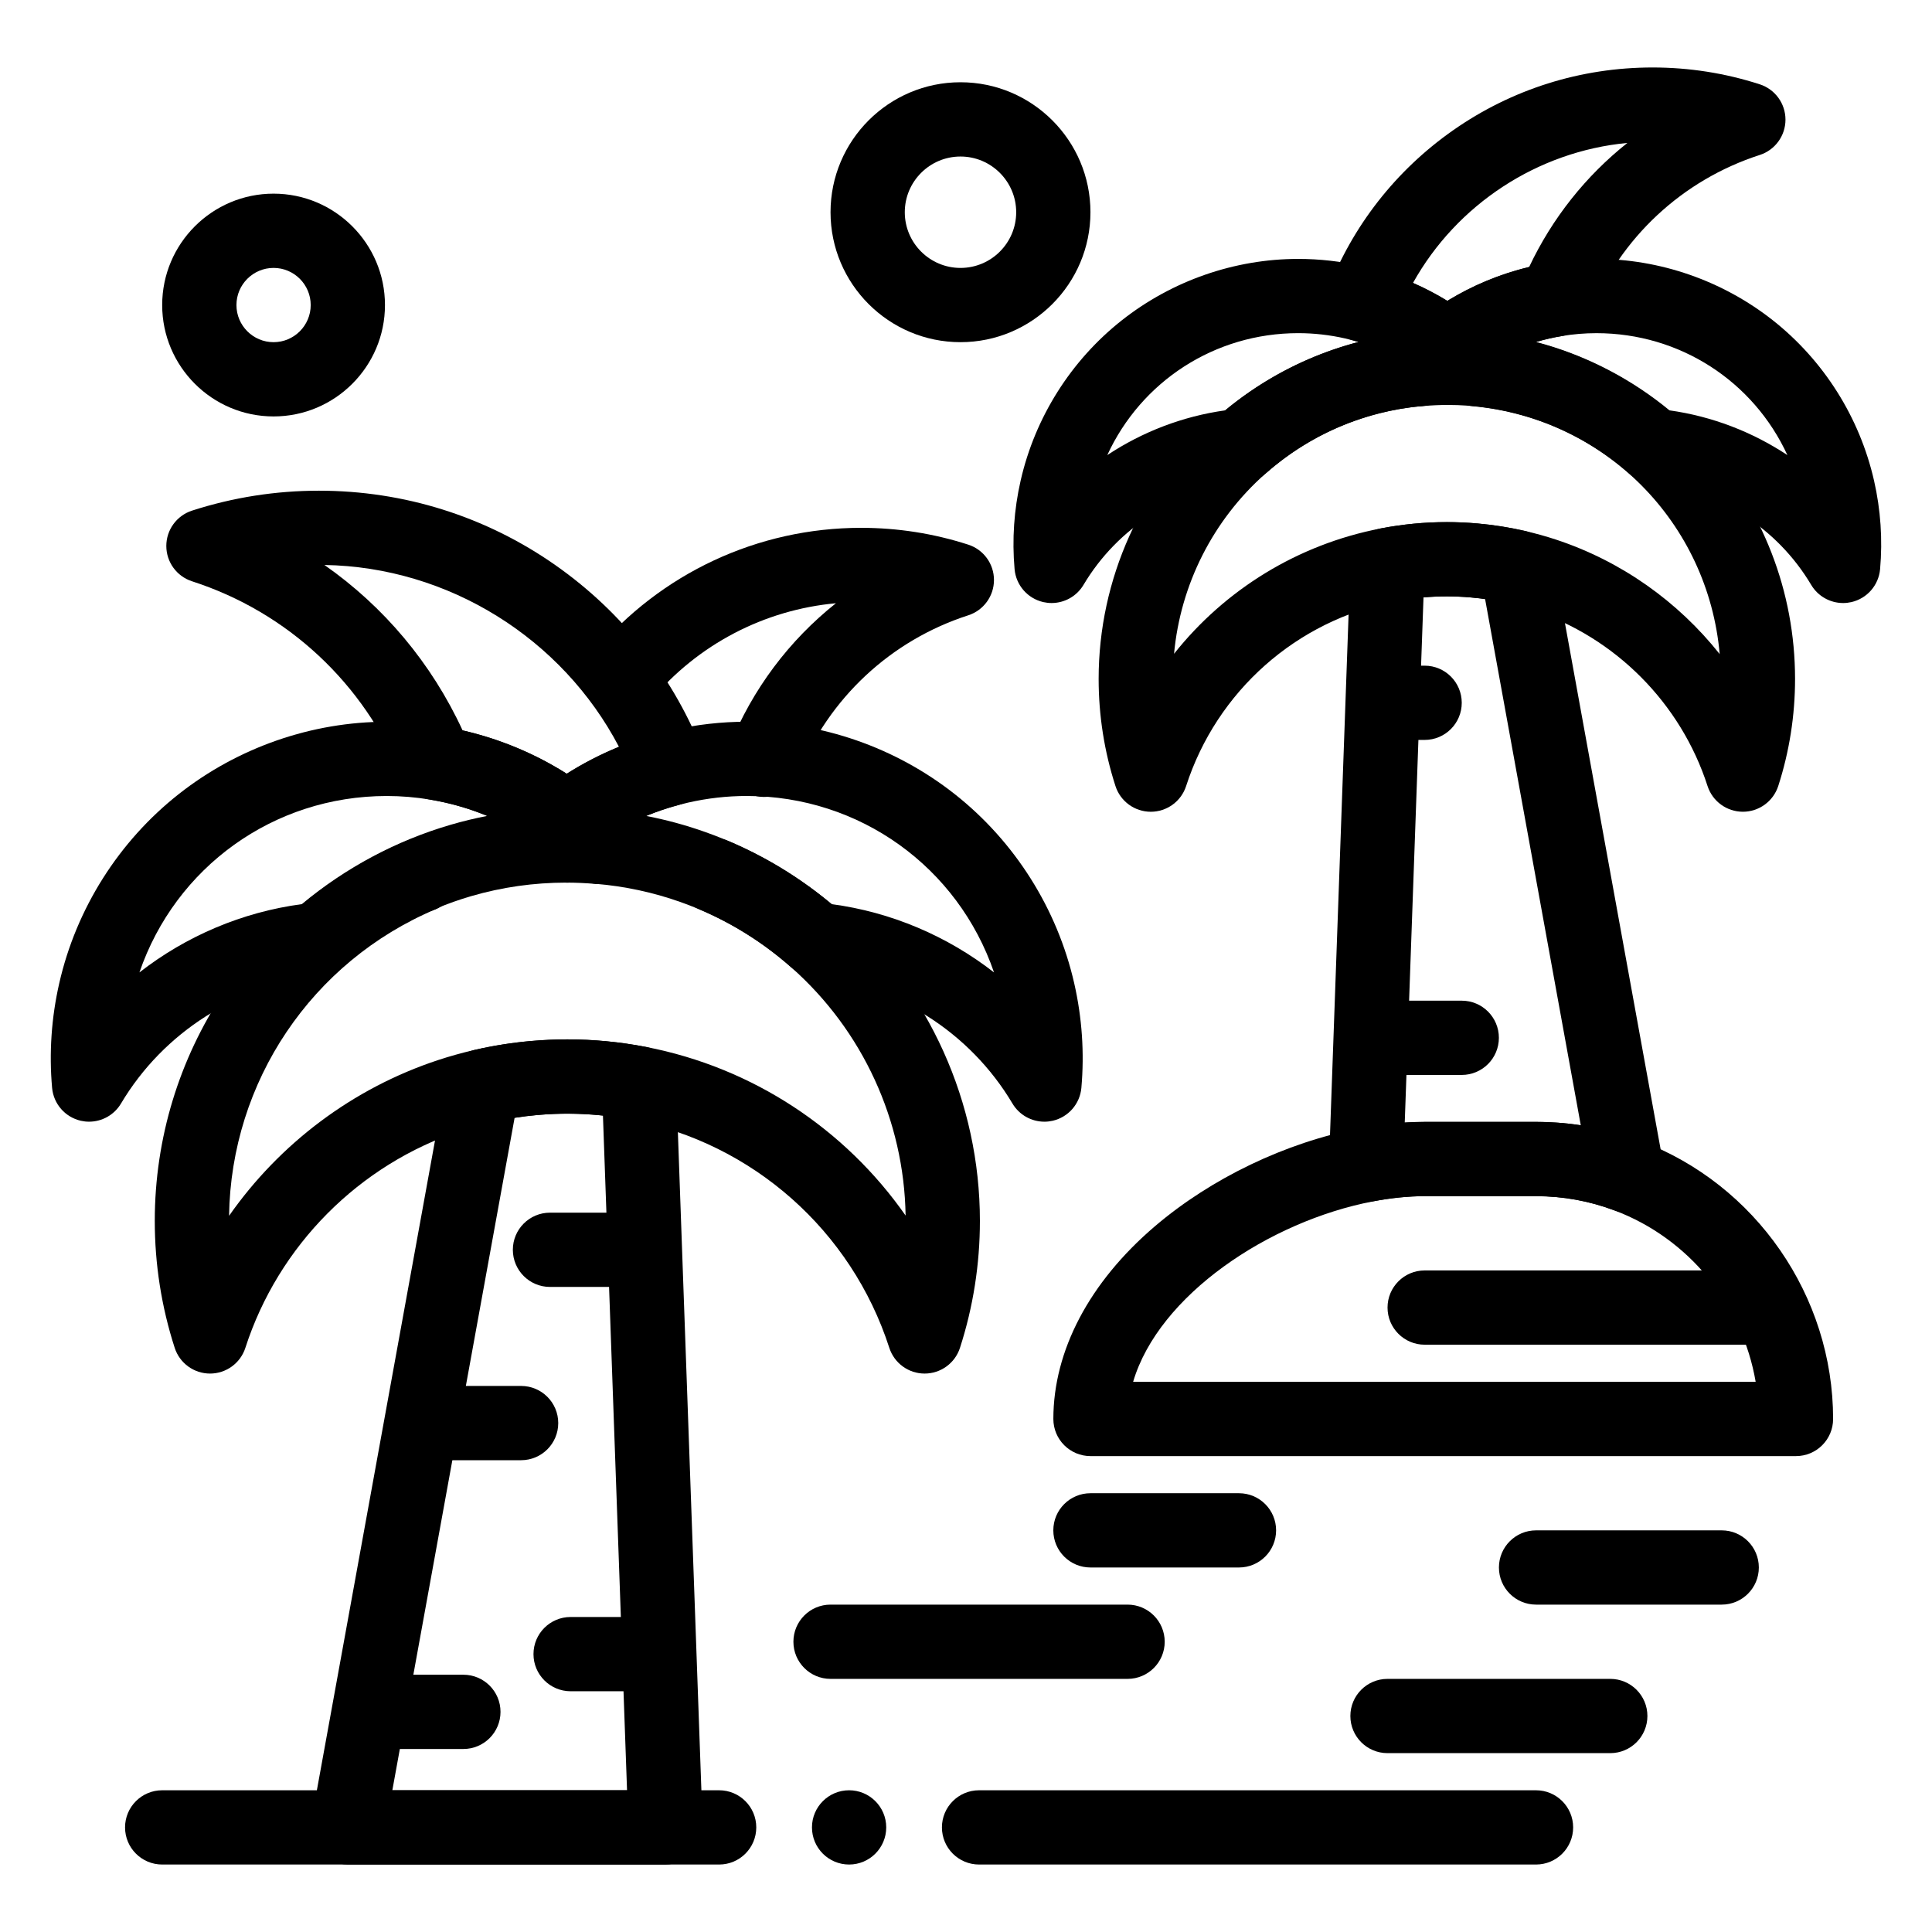
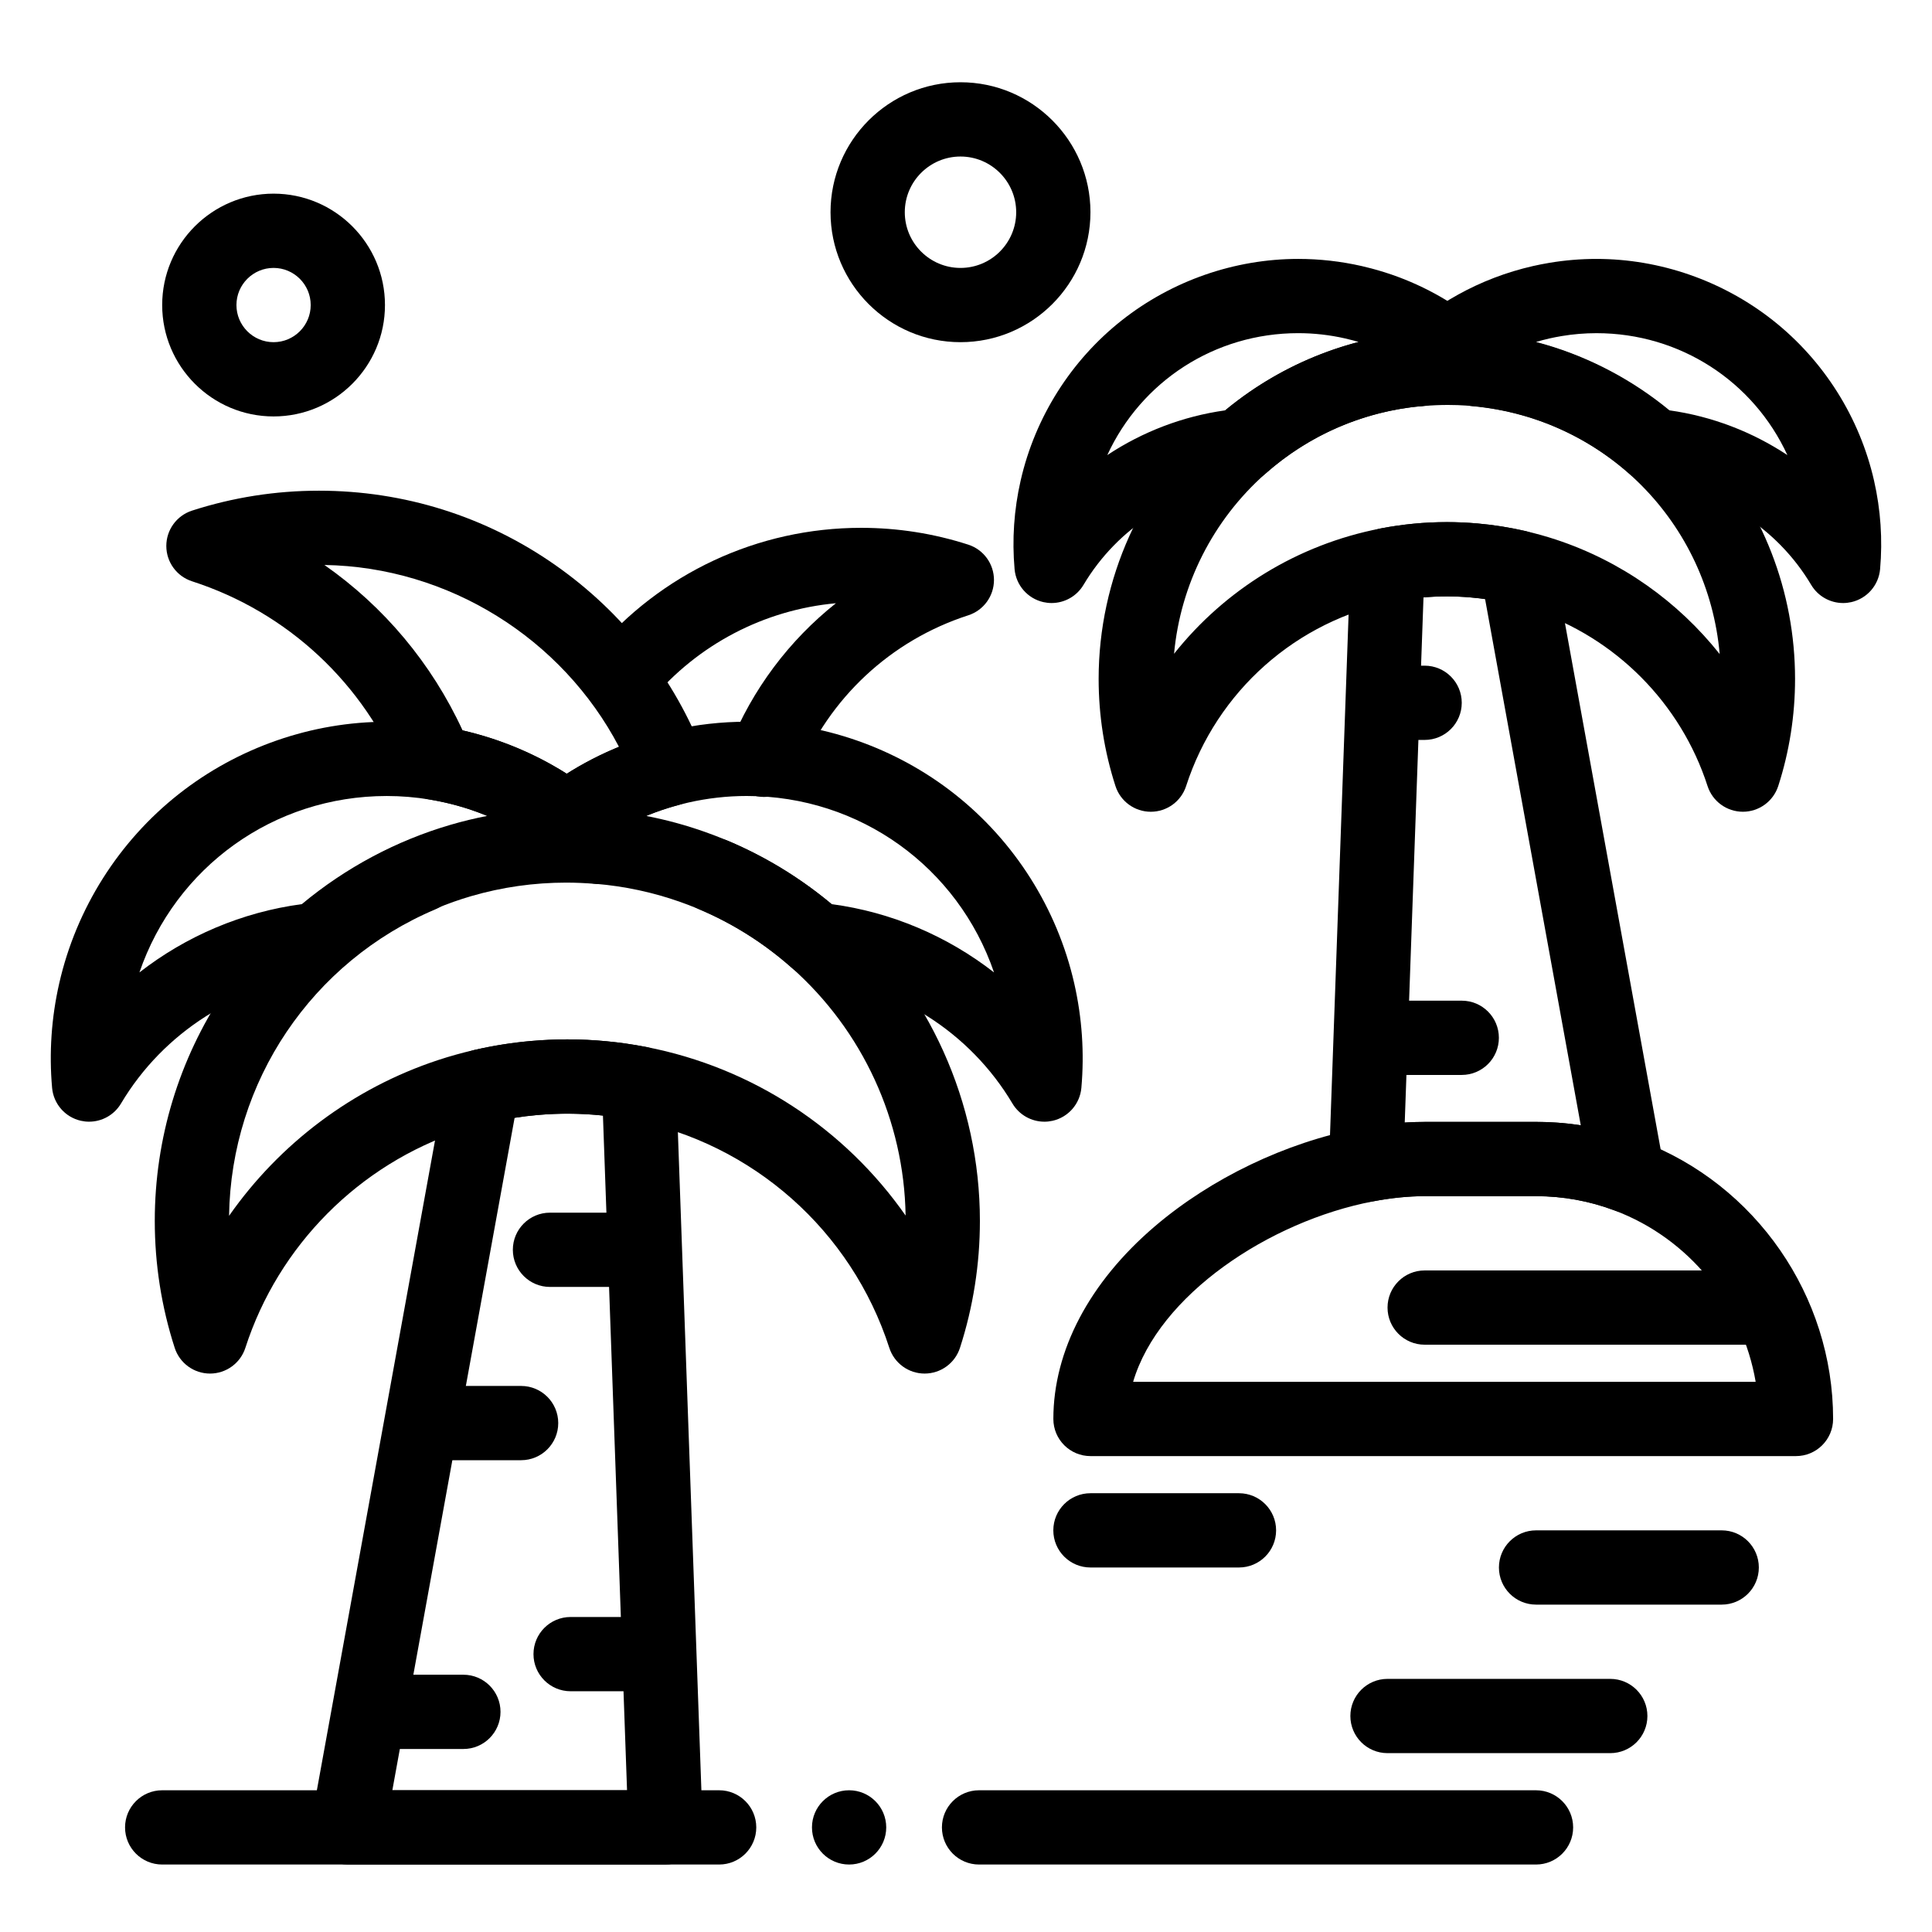
<svg xmlns="http://www.w3.org/2000/svg" fill="#000000" width="800px" height="800px" version="1.1" viewBox="144 144 512 512">
  <g>
    <path d="m312.71 592.2h-17.492c-5.434 0-9.84-4.406-9.84-9.84s4.406-9.84 9.84-9.84h17.492c5.434 0 9.84 4.406 9.84 9.84s-4.406 9.84-9.84 9.84z" />
    <path d="m282.1 530.97h-22.961c-5.434 0-9.84-4.406-9.84-9.84 0-5.434 4.406-9.84 9.84-9.84h22.961c5.434 0 9.84 4.406 9.84 9.84 0 5.434-4.406 9.84-9.84 9.84z" />
    <path d="m312.71 485.05h-22.961c-5.434 0-9.84-4.406-9.84-9.84 0-5.434 4.406-9.84 9.84-9.84h22.961c5.434 0 9.84 4.406 9.84 9.84 0 5.434-4.406 9.84-9.84 9.84z" />
    <path d="m266.8 607.5h-22.961c-5.434 0-9.84-4.406-9.84-9.84 0-5.434 4.406-9.84 9.84-9.84h22.961c5.434 0 9.84 4.406 9.84 9.84 0 5.434-4.406 9.84-9.84 9.84z" />
    <path d="m320.37 638.12h-84.184c-2.918 0-5.684-1.297-7.555-3.535s-2.648-5.195-2.125-8.066l35.715-196.43c0.703-3.867 3.641-6.945 7.469-7.828 4.953-1.141 10.016-1.945 15.043-2.383 3.254-0.285 6.492-0.43 9.621-0.43 6.945 0 13.961 0.676 20.848 2.004 4.5 0.867 7.805 4.731 7.969 9.312l7.043 197.16c0.094 2.668-0.898 5.262-2.754 7.184-1.863 1.922-4.418 3.008-7.09 3.008zm-72.395-19.68h62.199l-6.387-178.8c-5.719-0.605-11.371-0.668-17.348-0.148-2.019 0.176-4.043 0.426-6.062 0.742z" />
    <path d="m294.19 370.84c-2.082 0-4.164-0.66-5.914-1.977-7.824-5.883-16.668-9.98-26.277-12.168-1.285-0.293-2.602-0.551-4.019-0.789-3.379-0.566-6.223-2.848-7.504-6.027-9.977-24.75-30.238-43.645-55.586-51.832-4.062-1.312-6.816-5.094-6.816-9.363 0-4.269 2.754-8.051 6.816-9.363 10.852-3.508 22.168-5.281 33.637-5.281 22.562 0 44.223 6.816 62.641 19.719 17.992 12.602 31.645 30.062 39.473 50.5 1 2.609 0.844 5.516-0.43 8.004-1.273 2.488-3.543 4.316-6.242 5.027-8.688 2.301-16.719 6.195-23.871 11.574-1.742 1.316-3.824 1.977-5.906 1.977zm-27.602-33.285c9.887 2.277 19.145 6.133 27.605 11.488 4.398-2.785 9.02-5.164 13.836-7.133-15.078-28.773-45.188-47.648-78.055-48.188 15.738 11 28.41 26.047 36.613 43.832z" />
    <path d="m420.77 441.26c-3.418 0-6.656-1.785-8.457-4.812-11.254-18.934-31.066-31.5-52.996-33.617-2.07-0.199-4.019-1.051-5.578-2.426-8.68-7.684-18.594-13.531-29.473-17.383-7.191-2.547-14.715-4.16-22.363-4.797-2.328-0.195-4.508-1.211-6.156-2.867-2.305-2.316-4.82-4.504-7.469-6.496-2.473-1.859-3.926-4.769-3.926-7.863s1.453-6.004 3.926-7.863c9.191-6.91 19.508-11.914 30.66-14.871 1.016-0.27 2.039-0.523 3.074-0.758 6.531-1.488 13.215-2.242 19.859-2.242 19.863 0 39.441 6.809 55.125 19.168 15.922 12.551 27.176 30.367 31.688 50.172 2.074 9.113 2.711 18.43 1.891 27.688-0.379 4.254-3.453 7.777-7.617 8.723-0.73 0.164-1.465 0.246-2.188 0.246zm-56.383-57.656c15.82 2.109 30.664 8.461 43.039 18.098-9.551-27.875-35.527-46.758-65.559-46.758-5.176 0-10.387 0.59-15.488 1.75-0.809 0.184-1.609 0.383-2.406 0.594-2.992 0.793-5.906 1.773-8.734 2.941 5.301 1.027 10.512 2.441 15.59 4.242 12.289 4.348 23.562 10.777 33.559 19.133z" />
    <path d="m167.61 441.26c-0.727 0-1.457-0.082-2.188-0.246-4.164-0.949-7.238-4.473-7.617-8.723-0.82-9.258-0.188-18.574 1.887-27.688 4.508-19.805 15.762-37.621 31.688-50.168 15.684-12.359 35.258-19.164 55.125-19.164 4.906 0 9.859 0.414 14.723 1.227 1.77 0.297 3.5 0.637 5.137 1.008 16.312 3.715 31.164 11.879 42.98 23.621 2.004 1.801 3.266 4.414 3.266 7.32 0 5.398-4.352 9.785-9.738 9.84-0.32 0.004-0.648-0.008-0.973-0.035-2.664-0.23-5.309-0.348-7.871-0.348-8.543 0-16.996 1.203-25.133 3.574-12.562 3.664-24.406 10.207-34.258 18.926-1.555 1.375-3.508 2.227-5.578 2.426-21.93 2.117-41.738 14.684-52.996 33.617-1.797 3.027-5.039 4.812-8.453 4.812zm78.895-86.312c-30.027 0-56.004 18.883-65.555 46.754 12.375-9.637 27.223-15.988 43.043-18.098 11.512-9.602 25.07-16.844 39.391-21.02 3.207-0.938 6.457-1.723 9.734-2.359-3.582-1.477-7.305-2.664-11.129-3.535-1.285-0.293-2.602-0.551-4.016-0.789-3.789-0.629-7.648-0.953-11.469-0.953z" />
    <path d="m389.04 508.01c-4.269 0-8.051-2.754-9.363-6.816-10.039-31.074-36.18-54.227-68.211-60.418-5.66-1.094-11.418-1.648-17.113-1.648-2.562 0-5.223 0.117-7.91 0.352-4.117 0.359-8.27 1.016-12.332 1.957-2.688 0.621-5.34 1.359-7.879 2.195-27.062 8.934-48.449 30.449-57.207 57.562-1.312 4.062-5.094 6.816-9.363 6.816s-8.051-2.754-9.363-6.816c-3.508-10.852-5.281-22.168-5.281-33.641 0-44.023 26.199-83.555 66.746-100.72 5.004-2.121 10.781 0.223 12.898 5.227s-0.223 10.781-5.227 12.898c-32.836 13.898-54.199 45.688-54.727 81.246 13.387-19.129 32.75-33.797 55.359-41.262 3.113-1.027 6.352-1.93 9.625-2.684 4.949-1.141 10.012-1.945 15.043-2.383 3.254-0.285 6.492-0.43 9.617-0.43 6.945 0 13.961 0.676 20.848 2.004 28.266 5.465 52.77 21.75 68.797 44.688-0.398-25.137-11.375-49.027-30.254-65.738-7.309-6.469-15.547-11.664-24.484-15.449-5.004-2.117-7.344-7.894-5.227-12.898 2.117-5.004 7.891-7.344 12.898-5.227 10.906 4.617 20.953 10.953 29.859 18.836 23.449 20.758 36.898 50.605 36.898 81.891 0 11.469-1.777 22.789-5.281 33.641-1.316 4.062-5.098 6.816-9.367 6.816z" />
-     <path d="m246.54 379.74c-0.531-1.25-0.777-2.547-0.777-3.828 0-3.836 2.254-7.477 6.004-9.074 5.008-2.117 10.785 0.227 12.898 5.227 0.531 1.25 0.777 2.559 0.777 3.828 0 3.836-2.254 7.477-6.004 9.074-1.25 0.531-2.547 0.777-3.828 0.777-3.836 0-7.477-2.254-9.07-6.004zm37.961-11.672c0-5.441 4.41-9.84 9.84-9.84 5.441 0 9.84 4.398 9.84 9.84 0 5.434-4.398 9.84-9.84 9.84-5.43 0-9.84-4.406-9.84-9.84z" />
    <path d="m531.38 428.87h-19.172c-5.434 0-9.84-4.406-9.84-9.84s4.406-9.84 9.84-9.84h19.172c5.434 0 9.84 4.406 9.84 9.84s-4.406 9.84-9.84 9.84z" />
    <path d="m521.54 340.09h-9.332c-5.434 0-9.84-4.406-9.84-9.84s4.406-9.84 9.84-9.84h9.332c5.434 0 9.84 4.406 9.84 9.84s-4.406 9.84-9.84 9.84z" />
-     <path d="m527.56 245.46c-2.082 0-4.164-0.66-5.914-1.977-5.75-4.324-12.207-7.457-19.195-9.309-2.699-0.715-4.969-2.543-6.242-5.027-1.273-2.488-1.43-5.394-0.43-8.004 6.609-17.25 18.133-31.988 33.312-42.621 15.547-10.887 33.828-16.641 52.871-16.641 9.68 0 19.23 1.5 28.391 4.461 4.062 1.312 6.816 5.094 6.816 9.363s-2.754 8.051-6.816 9.363c-20.523 6.633-36.934 21.93-45.012 41.973-1.281 3.176-4.121 5.461-7.5 6.027-1.125 0.188-2.215 0.402-3.238 0.633-7.727 1.762-14.84 5.055-21.133 9.785-1.75 1.316-3.832 1.973-5.91 1.973zm-9.102-26.48c3.137 1.375 6.172 2.957 9.098 4.754 6.691-4.106 13.961-7.121 21.688-8.988 6.109-12.949 15.047-24.148 26.027-32.867-23.812 2.238-45.227 16.305-56.812 37.102z" />
    <path d="m346.46 355.2c-1.227 0-2.469-0.23-3.676-0.715-5.043-2.031-7.481-7.766-5.449-12.805 6.066-15.055 15.836-28.004 28.195-37.816-19.008 1.746-36.582 10.891-48.984 25.695-3.488 4.168-9.695 4.715-13.863 1.223-4.164-3.492-4.715-9.695-1.223-13.863 17.594-20.996 43.379-33.039 70.746-33.039 9.68 0 19.23 1.5 28.391 4.457 4.062 1.312 6.816 5.094 6.816 9.363s-2.754 8.051-6.816 9.363c-20.523 6.633-36.93 21.93-45.012 41.973-1.539 3.836-5.227 6.164-9.125 6.164z" />
    <path d="m422.68 303.81c-0.727 0-1.457-0.082-2.188-0.246-4.16-0.949-7.238-4.473-7.617-8.723-0.695-7.848-0.16-15.742 1.602-23.465 3.82-16.781 13.359-31.883 26.855-42.52 13.289-10.477 29.883-16.242 46.719-16.242 5.633 0 11.293 0.637 16.828 1.898 0.879 0.199 1.746 0.414 2.606 0.645 9.453 2.504 18.195 6.746 25.984 12.602 2.473 1.859 3.926 4.769 3.926 7.863s-1.453 6.004-3.926 7.863c-2.133 1.605-4.156 3.363-6.008 5.227-1.648 1.656-3.828 2.672-6.156 2.863-6.191 0.516-12.285 1.824-18.105 3.887-8.809 3.117-16.836 7.856-23.867 14.074-1.555 1.375-3.508 2.227-5.574 2.426-17.637 1.703-33.57 11.812-42.621 27.039-1.801 3.023-5.039 4.809-8.457 4.809zm65.371-71.52c-22.195 0-41.641 12.832-50.605 32.312 9.316-6.168 19.98-10.281 31.242-11.855 8.348-6.902 17.734-12.223 27.945-15.84 2.441-0.863 4.918-1.625 7.422-2.277-0.535-0.16-1.07-0.309-1.609-0.453-0.641-0.172-1.289-0.328-1.938-0.477-4.102-0.938-8.293-1.41-12.457-1.41z" />
    <path d="m632.44 303.81c-3.418 0-6.656-1.785-8.457-4.812-9.051-15.227-24.984-25.336-42.621-27.039-2.07-0.199-4.019-1.051-5.574-2.426-7.977-7.059-17.57-12.359-27.738-15.324-6.59-1.922-13.434-2.894-20.352-2.894-2.074 0-4.219 0.094-6.375 0.281-4.109 0.355-8.016-1.895-9.766-5.633-1.75-3.742-0.977-8.176 1.934-11.105 10.066-10.129 22.777-17.164 36.75-20.348 1.391-0.316 2.852-0.602 4.352-0.855 4.121-0.691 8.32-1.039 12.477-1.039 16.836 0 33.426 5.769 46.719 16.242 13.496 10.637 23.031 25.734 26.852 42.52 1.758 7.719 2.297 15.617 1.602 23.465-0.379 4.25-3.453 7.777-7.617 8.723-0.727 0.164-1.461 0.246-2.184 0.246zm-46.012-51.062c11.262 1.578 21.93 5.691 31.246 11.855-8.965-19.48-28.406-32.309-50.605-32.309-3.07 0-6.176 0.258-9.227 0.77-1.125 0.188-2.215 0.402-3.234 0.633-1.195 0.273-2.375 0.582-3.543 0.93 0.832 0.219 1.664 0.449 2.492 0.688 11.934 3.484 23.234 9.484 32.871 17.434z" />
    <path d="m605.88 359.12c-4.269 0-8.051-2.754-9.363-6.816-7.094-21.953-24.41-39.379-46.324-46.609-2.043-0.676-4.188-1.273-6.375-1.777-3.293-0.758-6.652-1.293-9.984-1.582-2.176-0.191-4.328-0.285-6.406-0.285-4.613 0-9.277 0.449-13.859 1.336-25.938 5.012-47.102 23.758-55.234 48.922-1.312 4.062-5.094 6.816-9.363 6.816-4.269 0-8.051-2.754-9.363-6.816-2.957-9.156-4.457-18.707-4.457-28.391 0-26.406 11.352-51.598 31.145-69.117 14.789-13.09 32.969-20.965 52.578-22.77 3.414-0.309 6.562 1.145 8.562 3.621 2-2.469 5.156-3.922 8.559-3.613 22.809 2.102 43.93 12.59 59.465 29.531 15.641 17.055 24.25 39.195 24.25 62.348 0 9.68-1.5 19.234-4.457 28.391-1.32 4.059-5.102 6.812-9.371 6.812zm-78.453-76.754c2.644 0 5.375 0.121 8.117 0.359 4.242 0.371 8.516 1.047 12.699 2.012 2.773 0.641 5.508 1.402 8.121 2.266 17.273 5.699 32.297 16.383 43.371 30.332-3.066-34.727-30.219-62.449-65.555-65.703-2.758-0.254-5.144-1.625-6.754-3.621-1.613 1.992-3.996 3.359-6.75 3.613-15.41 1.418-29.707 7.613-41.34 17.91-13.902 12.305-22.512 29.414-24.199 47.723 13.477-16.973 32.742-28.953 54.699-33.199 5.805-1.121 11.723-1.691 17.59-1.691z" />
    <path d="m517.59 241.48c0-5.434 4.406-9.84 9.84-9.84 5.434 0 9.84 4.41 9.84 9.84 0 5.434-4.41 9.84-9.84 9.84-5.43 0-9.84-4.41-9.84-9.84z" />
-     <path d="m575.35 465.41c-1.168 0-2.344-0.207-3.469-0.633-6.664-2.512-13.664-3.785-20.816-3.785h-29.52c-4.301 0-8.898 0.465-13.668 1.375-2.941 0.566-5.981-0.242-8.254-2.191-2.273-1.949-3.539-4.828-3.43-7.824l5.68-158.99c0.164-4.578 3.465-8.441 7.965-9.309 5.809-1.121 11.727-1.691 17.594-1.691 2.644 0 5.375 0.121 8.117 0.359 4.242 0.371 8.516 1.047 12.699 2.012 3.828 0.883 6.766 3.961 7.469 7.828l29.32 161.25c0.633 3.488-0.656 7.047-3.379 9.316-1.801 1.504-4.039 2.285-6.309 2.285zm-53.805-24.098h29.52c3.992 0 7.949 0.297 11.855 0.891l-25.355-139.45c-1.242-0.176-2.488-0.316-3.727-0.426-4.328-0.379-8.445-0.375-12.594-0.02l-4.973 139.18c1.785-0.109 3.543-0.168 5.273-0.168z" />
+     <path d="m575.35 465.41c-1.168 0-2.344-0.207-3.469-0.633-6.664-2.512-13.664-3.785-20.816-3.785h-29.52c-4.301 0-8.898 0.465-13.668 1.375-2.941 0.566-5.981-0.242-8.254-2.191-2.273-1.949-3.539-4.828-3.43-7.824l5.68-158.99c0.164-4.578 3.465-8.441 7.965-9.309 5.809-1.121 11.727-1.691 17.594-1.691 2.644 0 5.375 0.121 8.117 0.359 4.242 0.371 8.516 1.047 12.699 2.012 3.828 0.883 6.766 3.961 7.469 7.828l29.32 161.25c0.633 3.488-0.656 7.047-3.379 9.316-1.801 1.504-4.039 2.285-6.309 2.285m-53.805-24.098h29.52c3.992 0 7.949 0.297 11.855 0.891l-25.355-139.45c-1.242-0.176-2.488-0.316-3.727-0.426-4.328-0.379-8.445-0.375-12.594-0.02l-4.973 139.18c1.785-0.109 3.543-0.168 5.273-0.168z" />
    <path d="m619.95 529.88h-186.96c-5.434 0-9.84-4.406-9.84-9.84 0-18.105 9.539-36.227 26.867-51.027 14.957-12.773 34.699-22.238 54.164-25.969 5.984-1.145 11.828-1.727 17.371-1.727h29.52c9.531 0 18.871 1.699 27.758 5.051 30.484 11.492 50.961 41.098 50.961 73.672 0 5.434-4.406 9.84-9.84 9.84zm-175.66-19.68h164.98c-3.492-20.395-17.641-37.973-37.387-45.414-6.664-2.512-13.664-3.785-20.816-3.785h-29.52c-4.301 0-8.898 0.465-13.668 1.375-27.551 5.273-56.809 24.848-63.59 47.824z" />
    <path d="m334.58 638.12h-147.6c-5.434 0-9.84-4.406-9.84-9.84s4.406-9.84 9.84-9.84h147.6c5.434 0 9.84 4.406 9.84 9.84s-4.406 9.84-9.84 9.84z" />
    <path d="m359.18 628.28c0-5.434 4.41-9.84 9.84-9.84 5.434 0 9.84 4.406 9.84 9.84s-4.41 9.84-9.84 9.84c-5.434 0-9.84-4.406-9.84-9.84z" />
    <path d="m551.06 638.12h-147.6c-5.434 0-9.84-4.406-9.84-9.84s4.406-9.84 9.84-9.84h147.6c5.434 0 9.84 4.406 9.84 9.84s-4.406 9.84-9.84 9.84z" />
    <path d="m216.5 254.36c-16.277 0-29.52-13.242-29.52-29.52 0-16.277 13.242-29.52 29.52-29.52s29.52 13.242 29.52 29.52c0.004 16.277-13.242 29.52-29.52 29.52zm0-39.359c-5.426 0-9.84 4.414-9.84 9.84 0 5.426 4.414 9.84 9.84 9.84s9.84-4.414 9.84-9.84c0-5.426-4.414-9.84-9.84-9.84z" />
    <path d="m398.54 234.68c-18.992 0-34.441-15.449-34.441-34.441s15.449-34.441 34.441-34.441c18.992 0 34.441 15.449 34.441 34.441-0.004 18.992-15.453 34.441-34.441 34.441zm0-49.199c-8.141 0-14.762 6.621-14.762 14.762s6.621 14.762 14.762 14.762 14.762-6.621 14.762-14.762c-0.004-8.141-6.625-14.762-14.762-14.762z" />
-     <path d="m442.82 588.92h-78.719c-5.434 0-9.84-4.406-9.84-9.84s4.406-9.84 9.84-9.84h78.719c5.434 0 9.84 4.406 9.84 9.84s-4.406 9.84-9.84 9.84z" />
    <path d="m570.74 608.6h-59.039c-5.434 0-9.84-4.406-9.84-9.84 0-5.434 4.406-9.84 9.84-9.84h59.039c5.434 0 9.84 4.406 9.84 9.84 0 5.434-4.406 9.84-9.84 9.84z" />
    <path d="m600.27 569.24h-49.199c-5.434 0-9.84-4.406-9.84-9.84 0-5.434 4.406-9.84 9.84-9.84h49.199c5.434 0 9.84 4.406 9.84 9.84 0 5.434-4.406 9.84-9.84 9.84z" />
    <path d="m472.34 559.4h-39.359c-5.434 0-9.84-4.406-9.84-9.84s4.406-9.84 9.84-9.84h39.359c5.434 0 9.84 4.406 9.84 9.84s-4.406 9.84-9.84 9.84z" />
    <path d="m610.11 500.36h-88.559c-5.434 0-9.84-4.406-9.84-9.84 0-5.434 4.406-9.84 9.84-9.84h88.559c5.434 0 9.84 4.406 9.84 9.84 0 5.434-4.406 9.84-9.84 9.84z" />
  </g>
</svg>